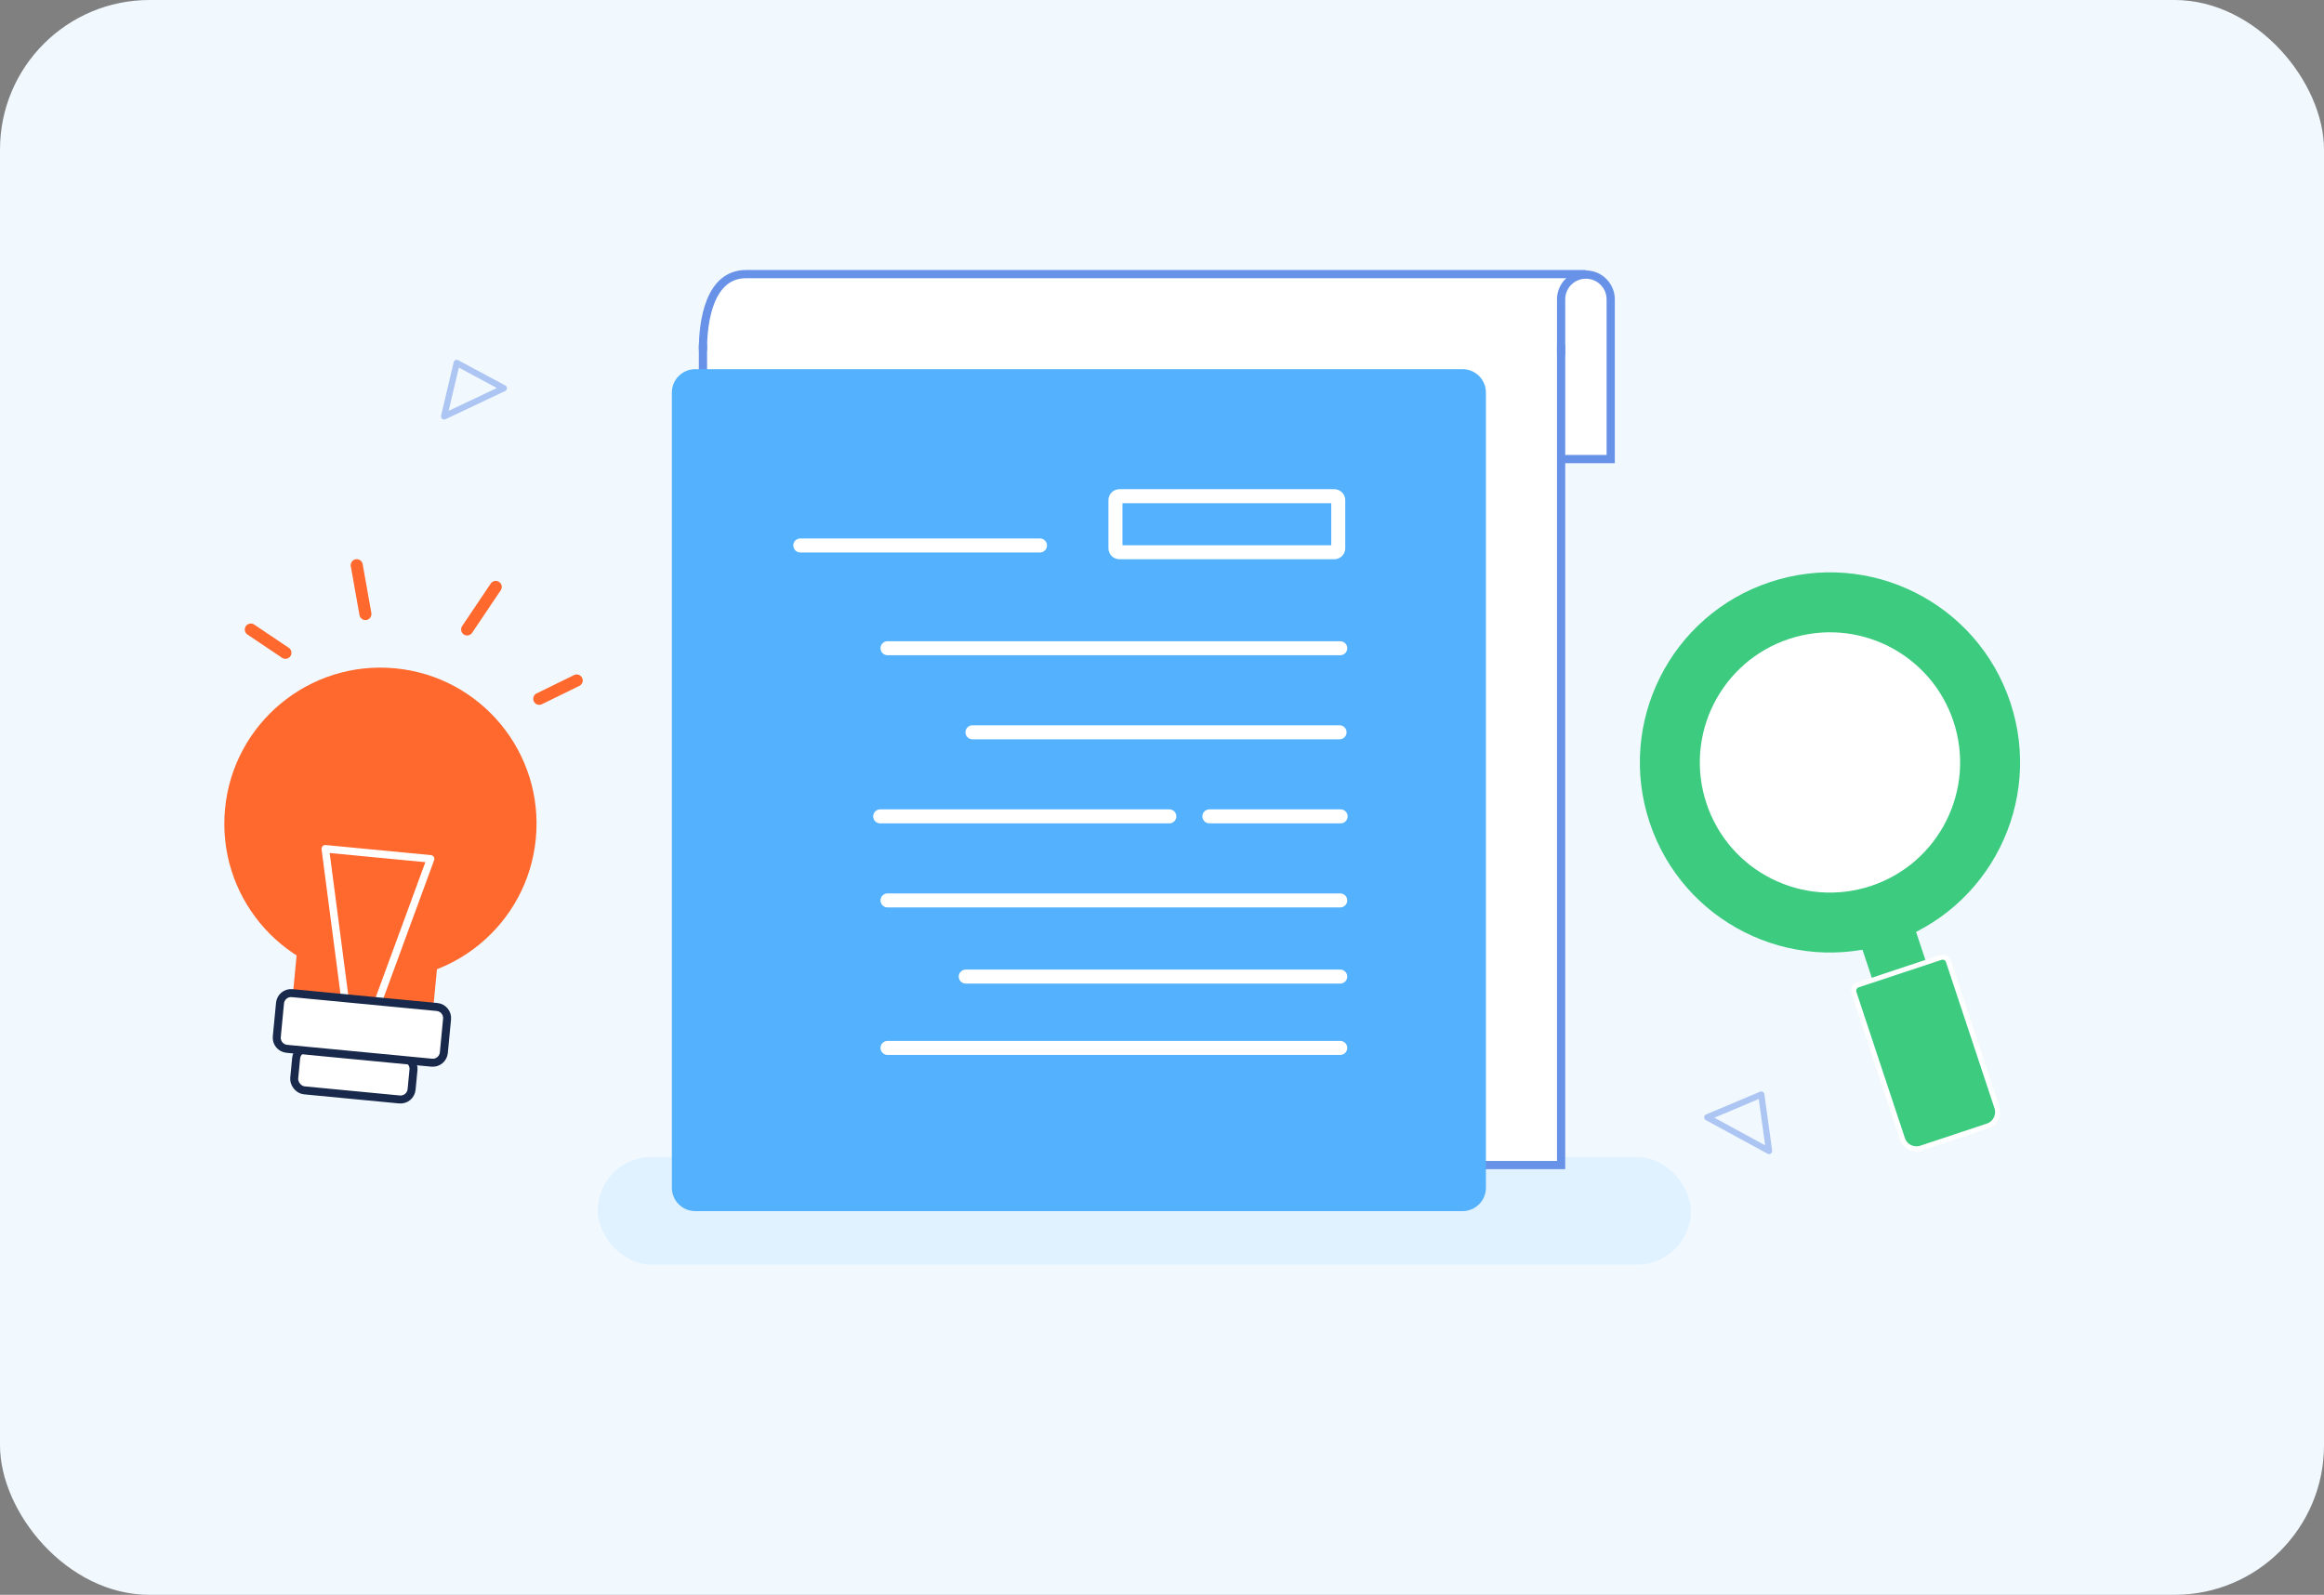
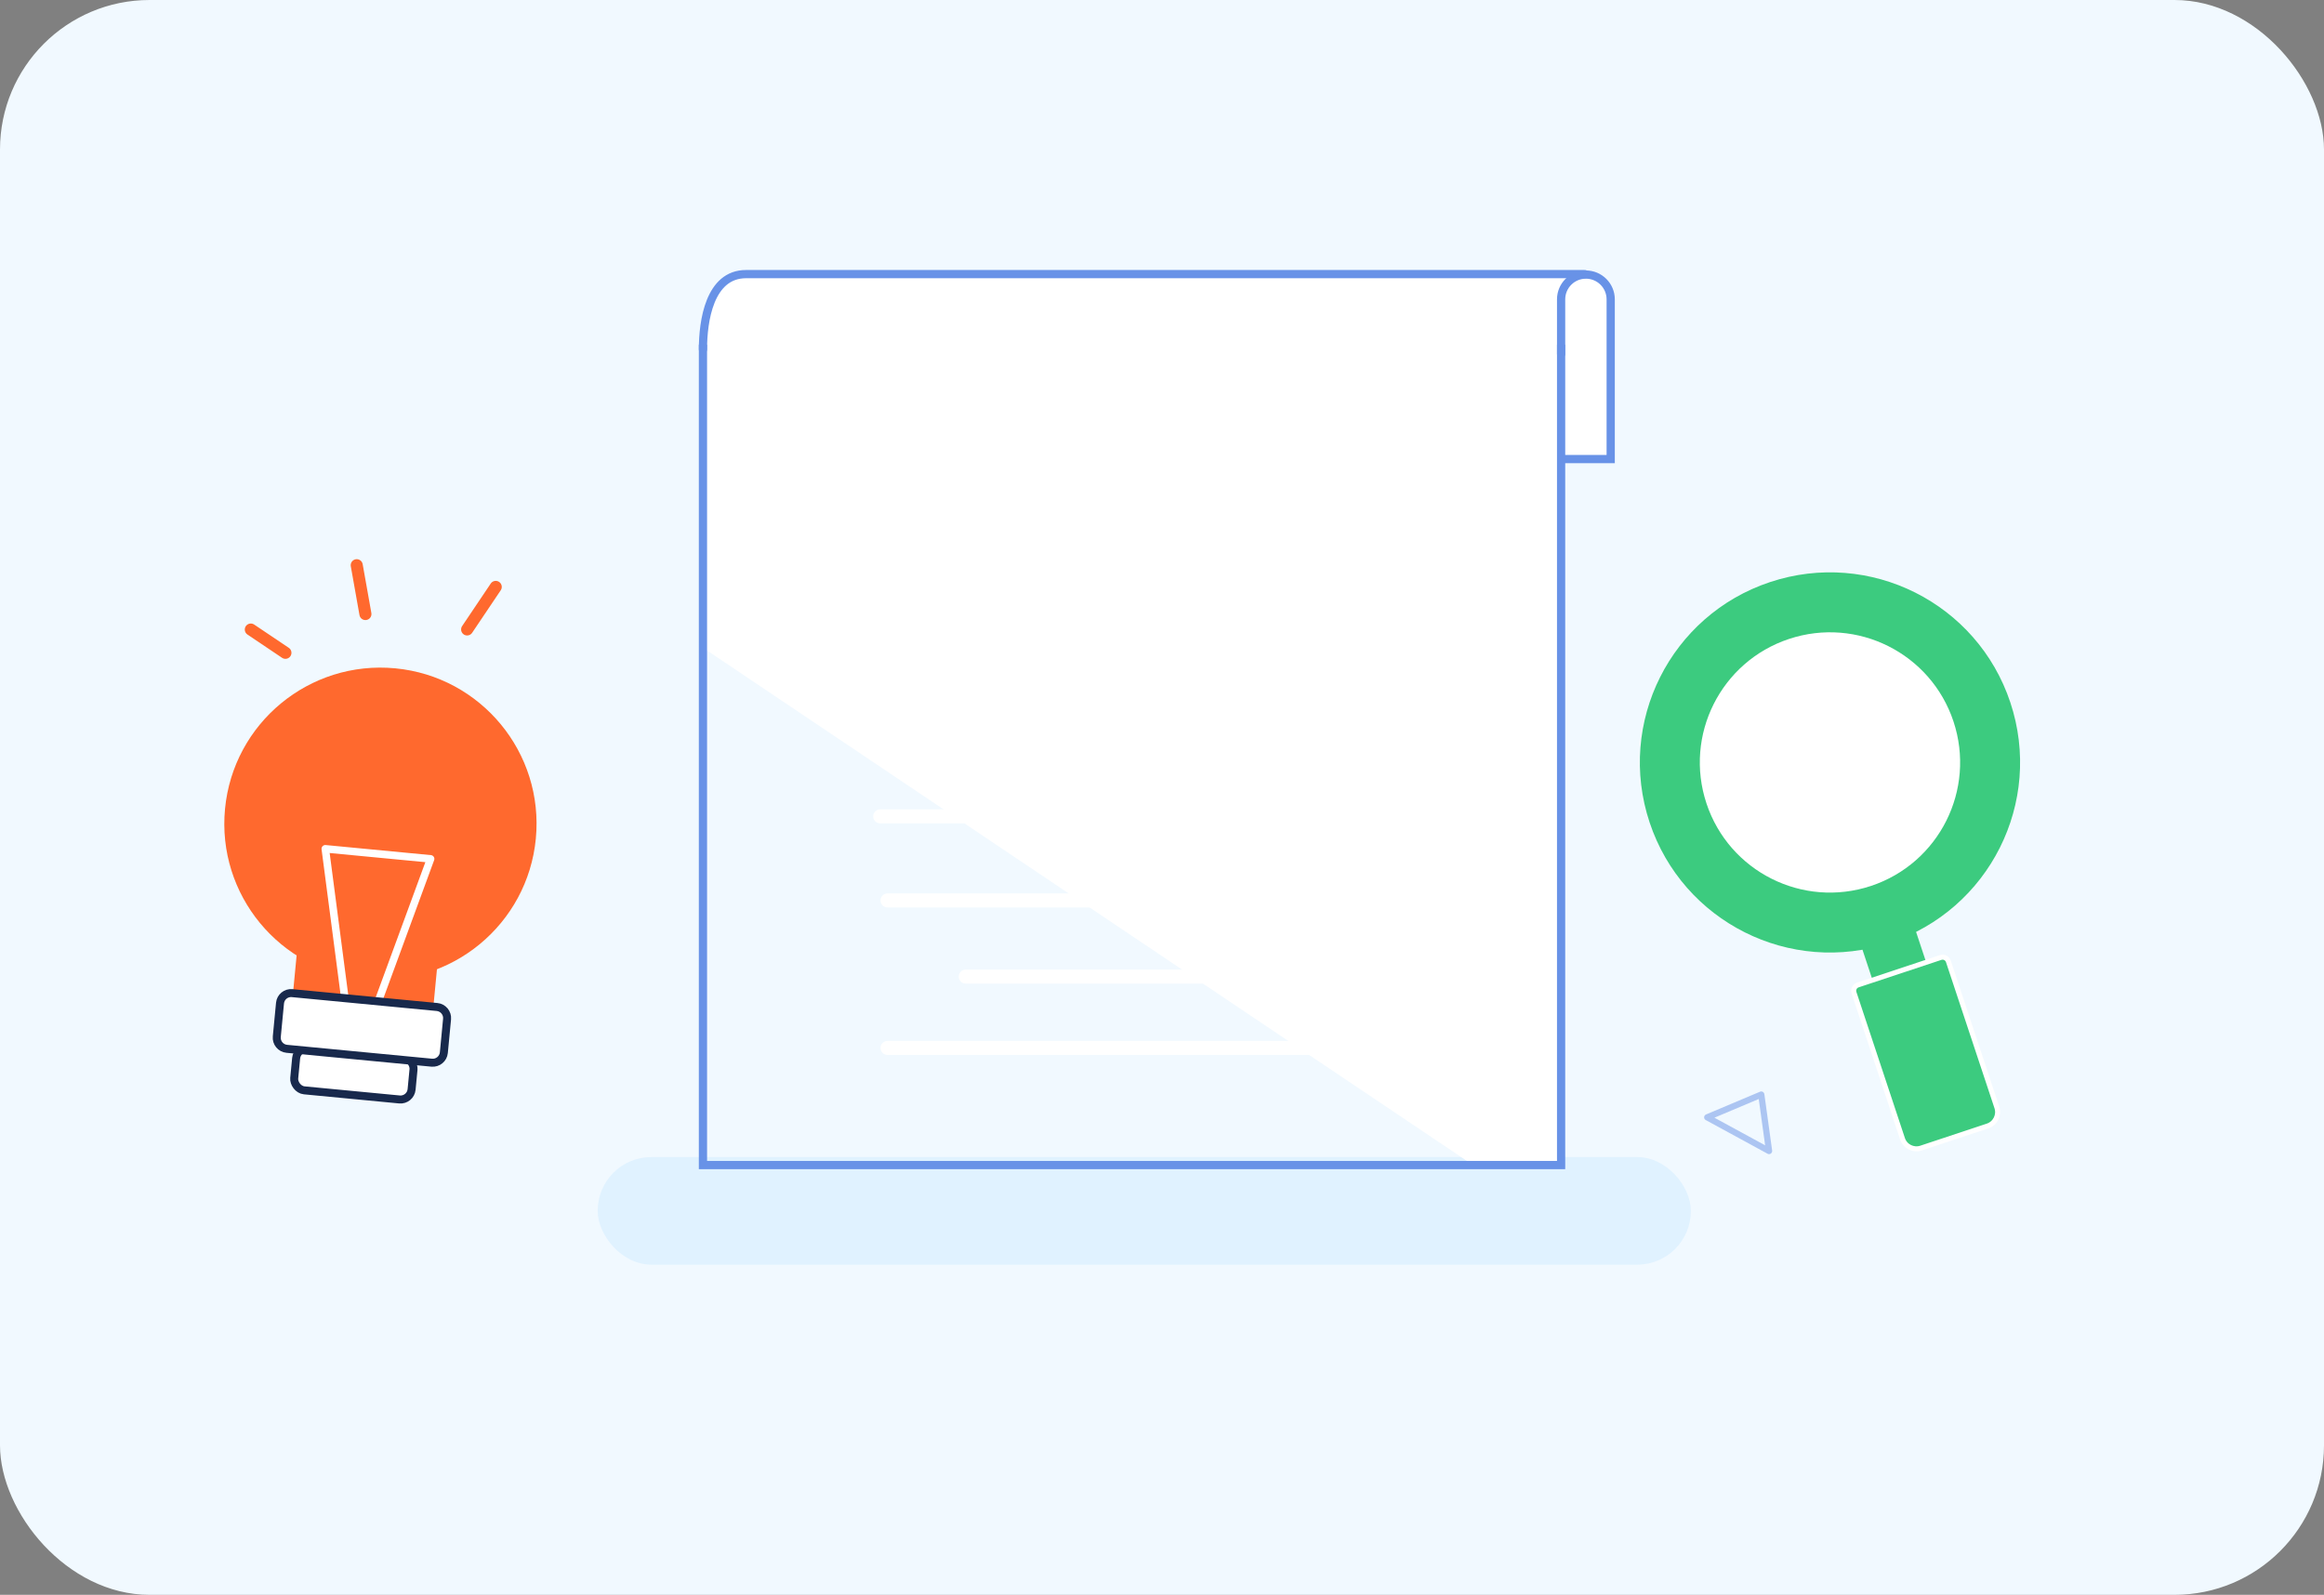
<svg xmlns="http://www.w3.org/2000/svg" width="373" height="256" viewBox="0 0 373 256" fill="none">
  <rect x="0" y="0" width="373" height="256" fill="#808080" stroke="none" />
  <rect width="373" height="256" rx="24" fill="#F1F9FF" />
  <rect x="95.933" y="185.729" width="175.444" height="17.272" rx="8.602" fill="#E0F2FF" />
  <path d="M250.57 187H236.404L112.721 103.903V55.452C112.721 54.131 112.721 53.69 113.94 48.845C114.916 44.969 118.142 44 119.633 44H254.637C257.564 44 258.296 46.936 258.296 48.405V73.511H250.57V187Z" fill="white" />
  <path d="M112.823 55.319V187.014H250.557V55.319" stroke="#6892E7" stroke-width="1.321" />
  <path d="M112.823 56.069C112.823 51.571 113.861 44 119.744 44H254.363" stroke="#6892E7" stroke-width="1.321" stroke-linecap="round" />
  <path d="M250.557 56.819V48.053C250.557 45.855 252.338 44.074 254.536 44.074V44.074C256.734 44.074 258.516 45.855 258.516 48.053V73.687H250.903" stroke="#6892E7" stroke-width="1.321" stroke-linecap="round" />
-   <path d="M107.833 63.007C107.833 60.937 109.512 59.259 111.582 59.259H234.74C236.81 59.259 238.488 60.937 238.488 63.007V190.656C238.488 192.726 236.81 194.404 234.74 194.404H111.582C109.512 194.404 107.833 192.726 107.833 190.656V63.007Z" fill="#53B1FD" />
  <path d="M179.666 79.648H214.151C214.502 79.648 214.788 79.933 214.788 80.285V88.007C214.788 88.359 214.502 88.644 214.151 88.644H179.666C179.314 88.644 179.029 88.359 179.029 88.007V80.285C179.029 79.933 179.314 79.648 179.666 79.648Z" stroke="white" stroke-width="2.249" />
  <path d="M142.446 104.051H215.107" stroke="white" stroke-width="2.249" stroke-linecap="round" />
  <path d="M156.078 117.545L215 117.545" stroke="white" stroke-width="2.249" stroke-linecap="round" />
  <path d="M141.269 131.04H187.674" stroke="white" stroke-width="2.249" stroke-linecap="round" />
  <path d="M128.447 87.557L166.914 87.557" stroke="white" stroke-width="2.249" stroke-linecap="round" />
  <path d="M194.104 131.04H215.169" stroke="white" stroke-width="2.249" stroke-linecap="round" />
  <path d="M142.446 144.534H215.107" stroke="white" stroke-width="2.249" stroke-linecap="round" />
  <path d="M155 156.759H215.107" stroke="white" stroke-width="2.249" stroke-linecap="round" />
  <path d="M142.446 168.211H215.107" stroke="white" stroke-width="2.249" stroke-linecap="round" />
  <rect x="48.271" y="146.427" width="22.632" height="18.591" transform="rotate(5.469 48.271 146.427)" fill="#FF692E" />
  <circle cx="61.059" cy="132.222" r="25.057" transform="rotate(5.469 61.059 132.222)" fill="#FF692E" />
  <rect x="47.7" y="168.081" width="18.925" height="6.8" rx="1.784" transform="rotate(5.469 47.7 168.081)" fill="white" stroke="#18294C" stroke-width="1.283" />
  <path d="M55.494 161.328L52.212 136.248L69.109 137.865L60.322 161.79" stroke="white" stroke-width="1.212" stroke-linecap="round" stroke-linejoin="round" />
  <path d="M46.886 159.416L70.146 161.643C71.126 161.737 71.846 162.608 71.752 163.588L71.236 168.975C71.142 169.955 70.27 170.674 69.29 170.58L46.03 168.353C45.05 168.259 44.331 167.388 44.425 166.408L44.941 161.021C45.035 160.041 45.905 159.322 46.886 159.416Z" fill="white" stroke="#18294C" stroke-width="1.283" />
  <path d="M58.649 98.566L57.255 90.727" stroke="#FF692E" stroke-width="1.934" stroke-linecap="round" />
  <path d="M74.974 101.038L79.566 94.208" stroke="#FF692E" stroke-width="1.934" stroke-linecap="round" />
-   <path d="M86.549 112.173L92.561 109.23" stroke="#FF692E" stroke-width="1.934" stroke-linecap="round" />
  <path d="M45.81 104.788L40.255 101.054" stroke="#FF692E" stroke-width="1.934" stroke-linecap="round" />
  <rect width="9.066" height="11.708" transform="matrix(-0.949 0.315 0.315 0.949 305.959 144.86)" fill="#3CCB7F" />
  <circle cx="30.51" cy="30.51" r="30.51" transform="matrix(-0.949 0.315 0.315 0.949 313.053 83.821)" fill="#3CCB7F" />
  <path d="M311.477 153.696L298.186 158.107C297.674 158.277 297.397 158.829 297.566 159.341L305.351 182.795C305.761 184.029 307.093 184.697 308.326 184.288L319.003 180.744C320.236 180.334 320.904 179.002 320.495 177.769L312.71 154.314C312.54 153.803 311.988 153.526 311.477 153.696Z" fill="#3CCB7F" stroke="white" stroke-width="0.803" />
  <circle cx="20.888" cy="20.888" r="20.888" transform="matrix(-0.949 0.315 0.315 0.949 306.953 95.985)" fill="white" />
-   <path opacity="0.5" d="M73.305 58.253L71.279 66.844L80.861 62.316L73.305 58.253Z" stroke="#6892E7" stroke-linecap="round" stroke-linejoin="round" />
-   <path opacity="0.5" d="M282.682 175.698L274.012 179.353L283.933 184.757L282.682 175.698Z" stroke="#6892E7" stroke-linecap="round" stroke-linejoin="round" />
+   <path opacity="0.5" d="M282.682 175.698L274.012 179.353L283.933 184.757Z" stroke="#6892E7" stroke-linecap="round" stroke-linejoin="round" />
</svg>